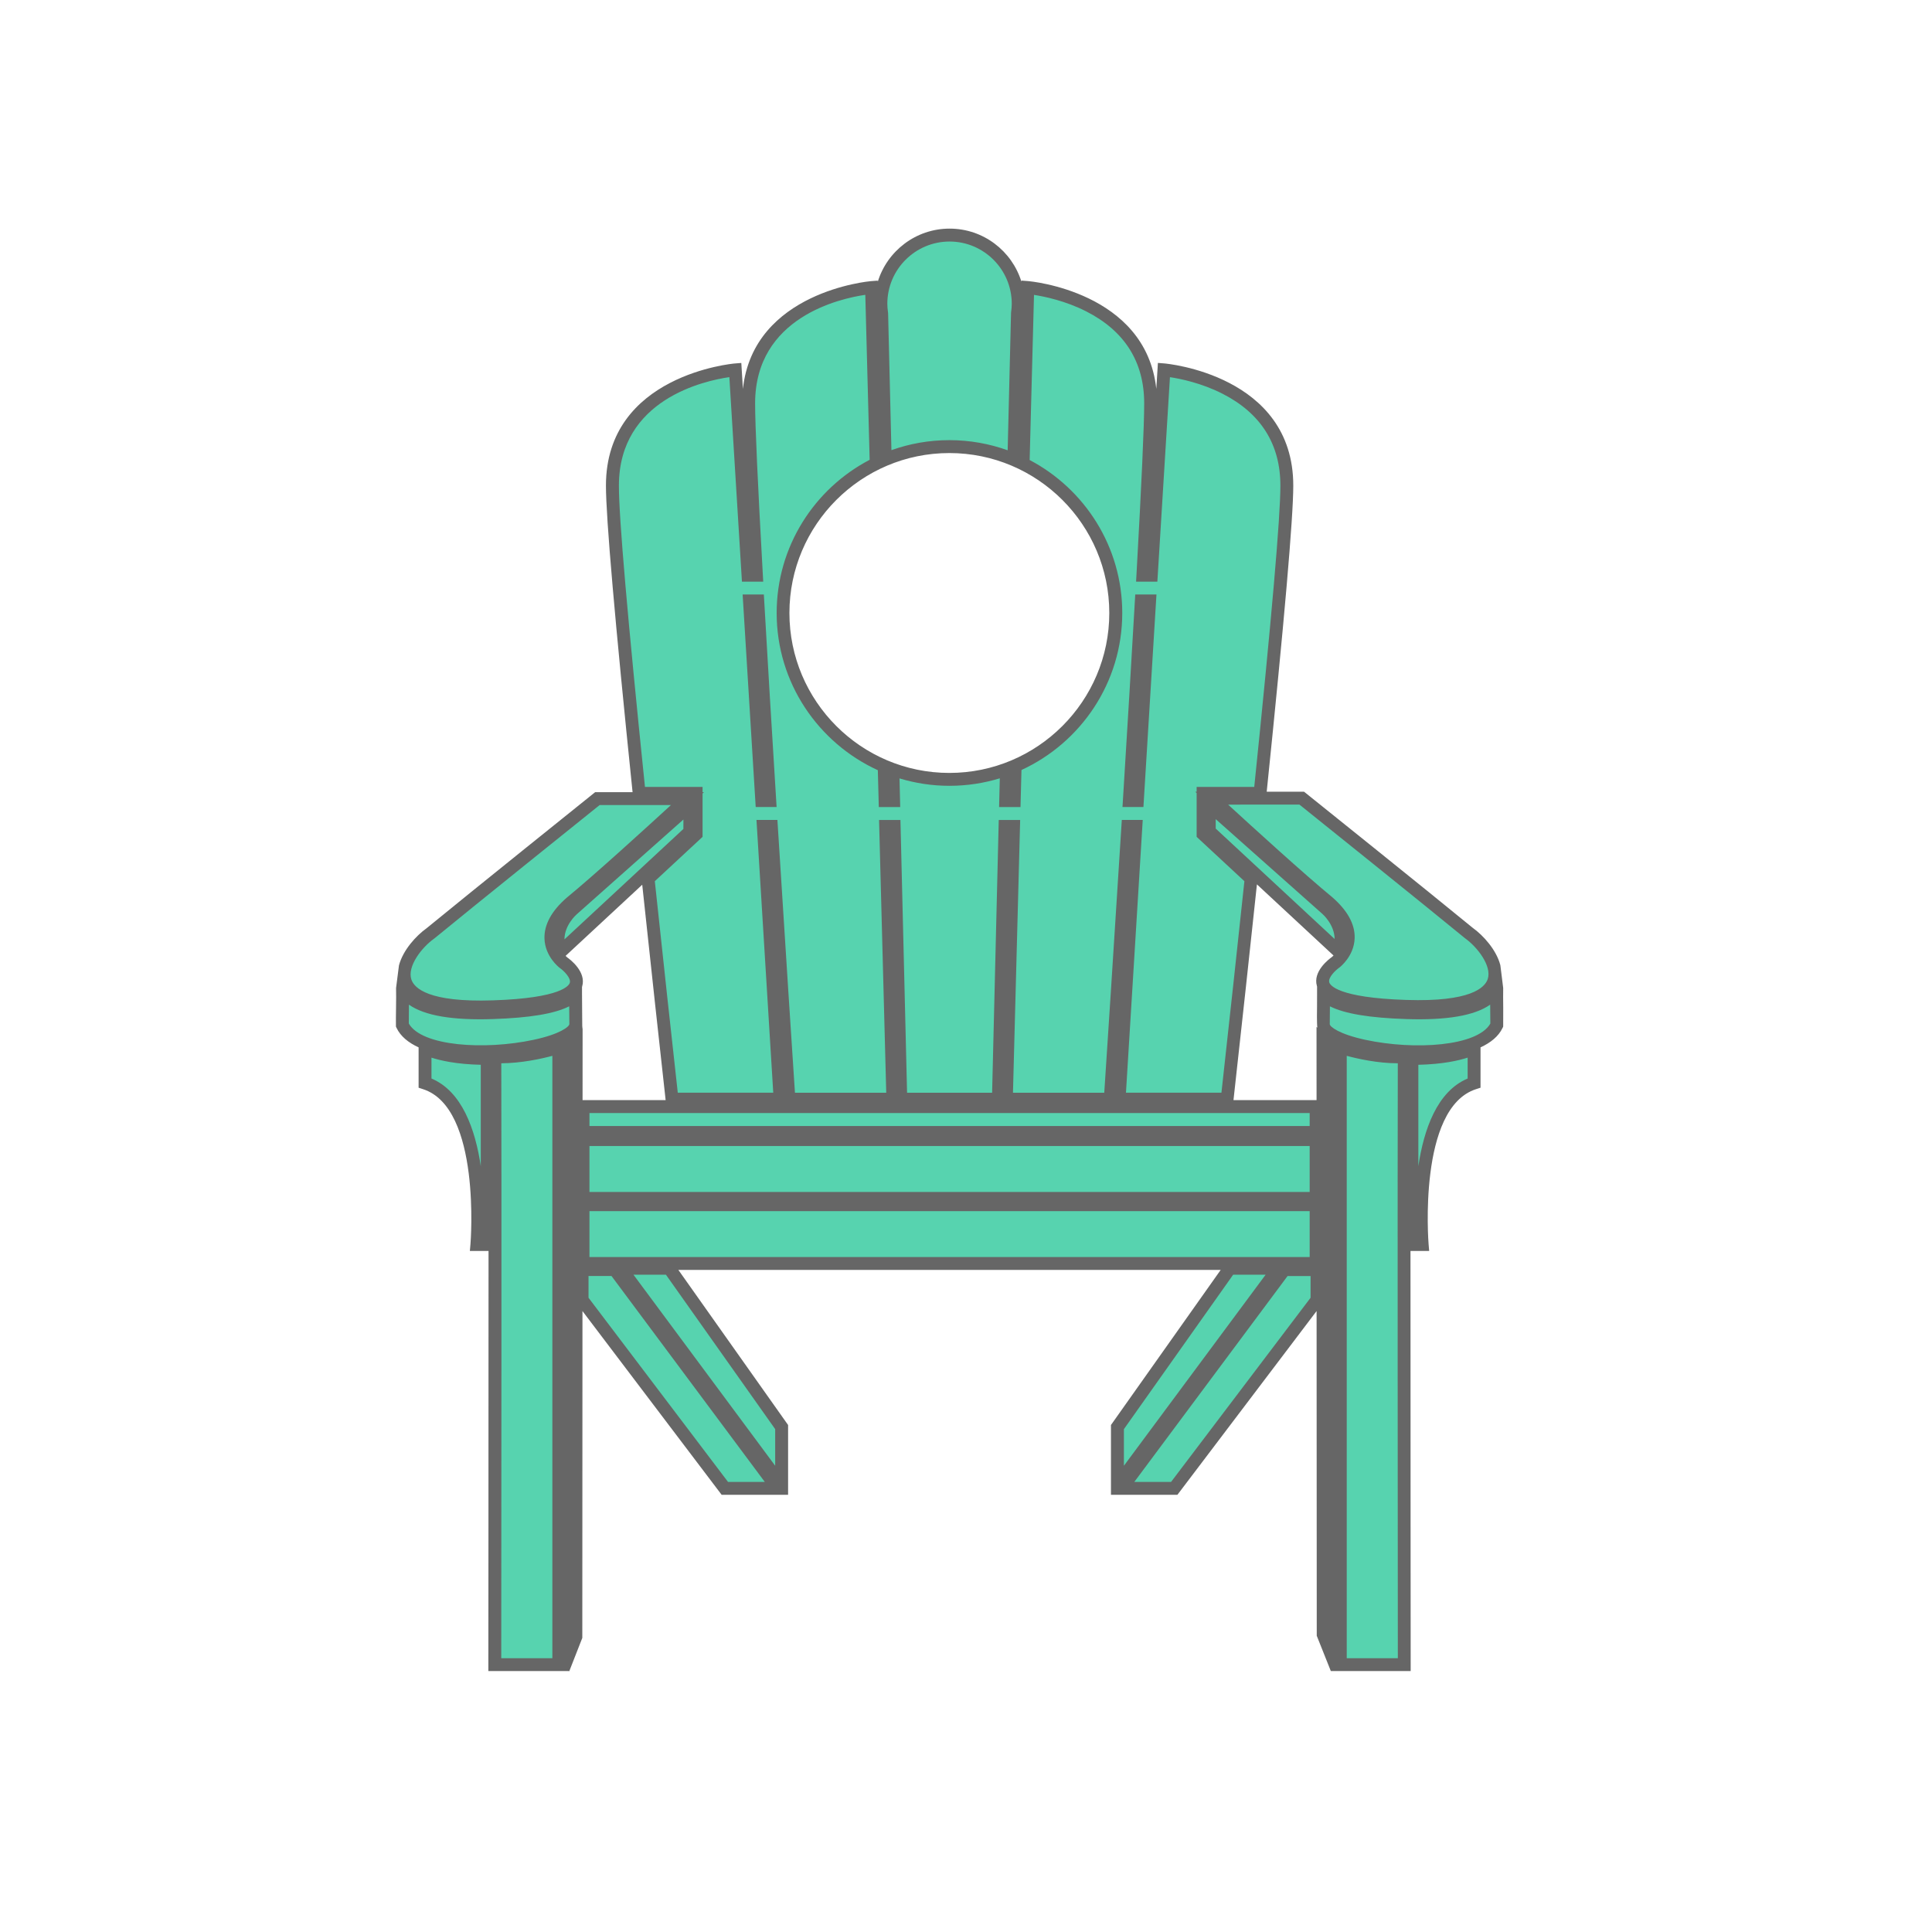
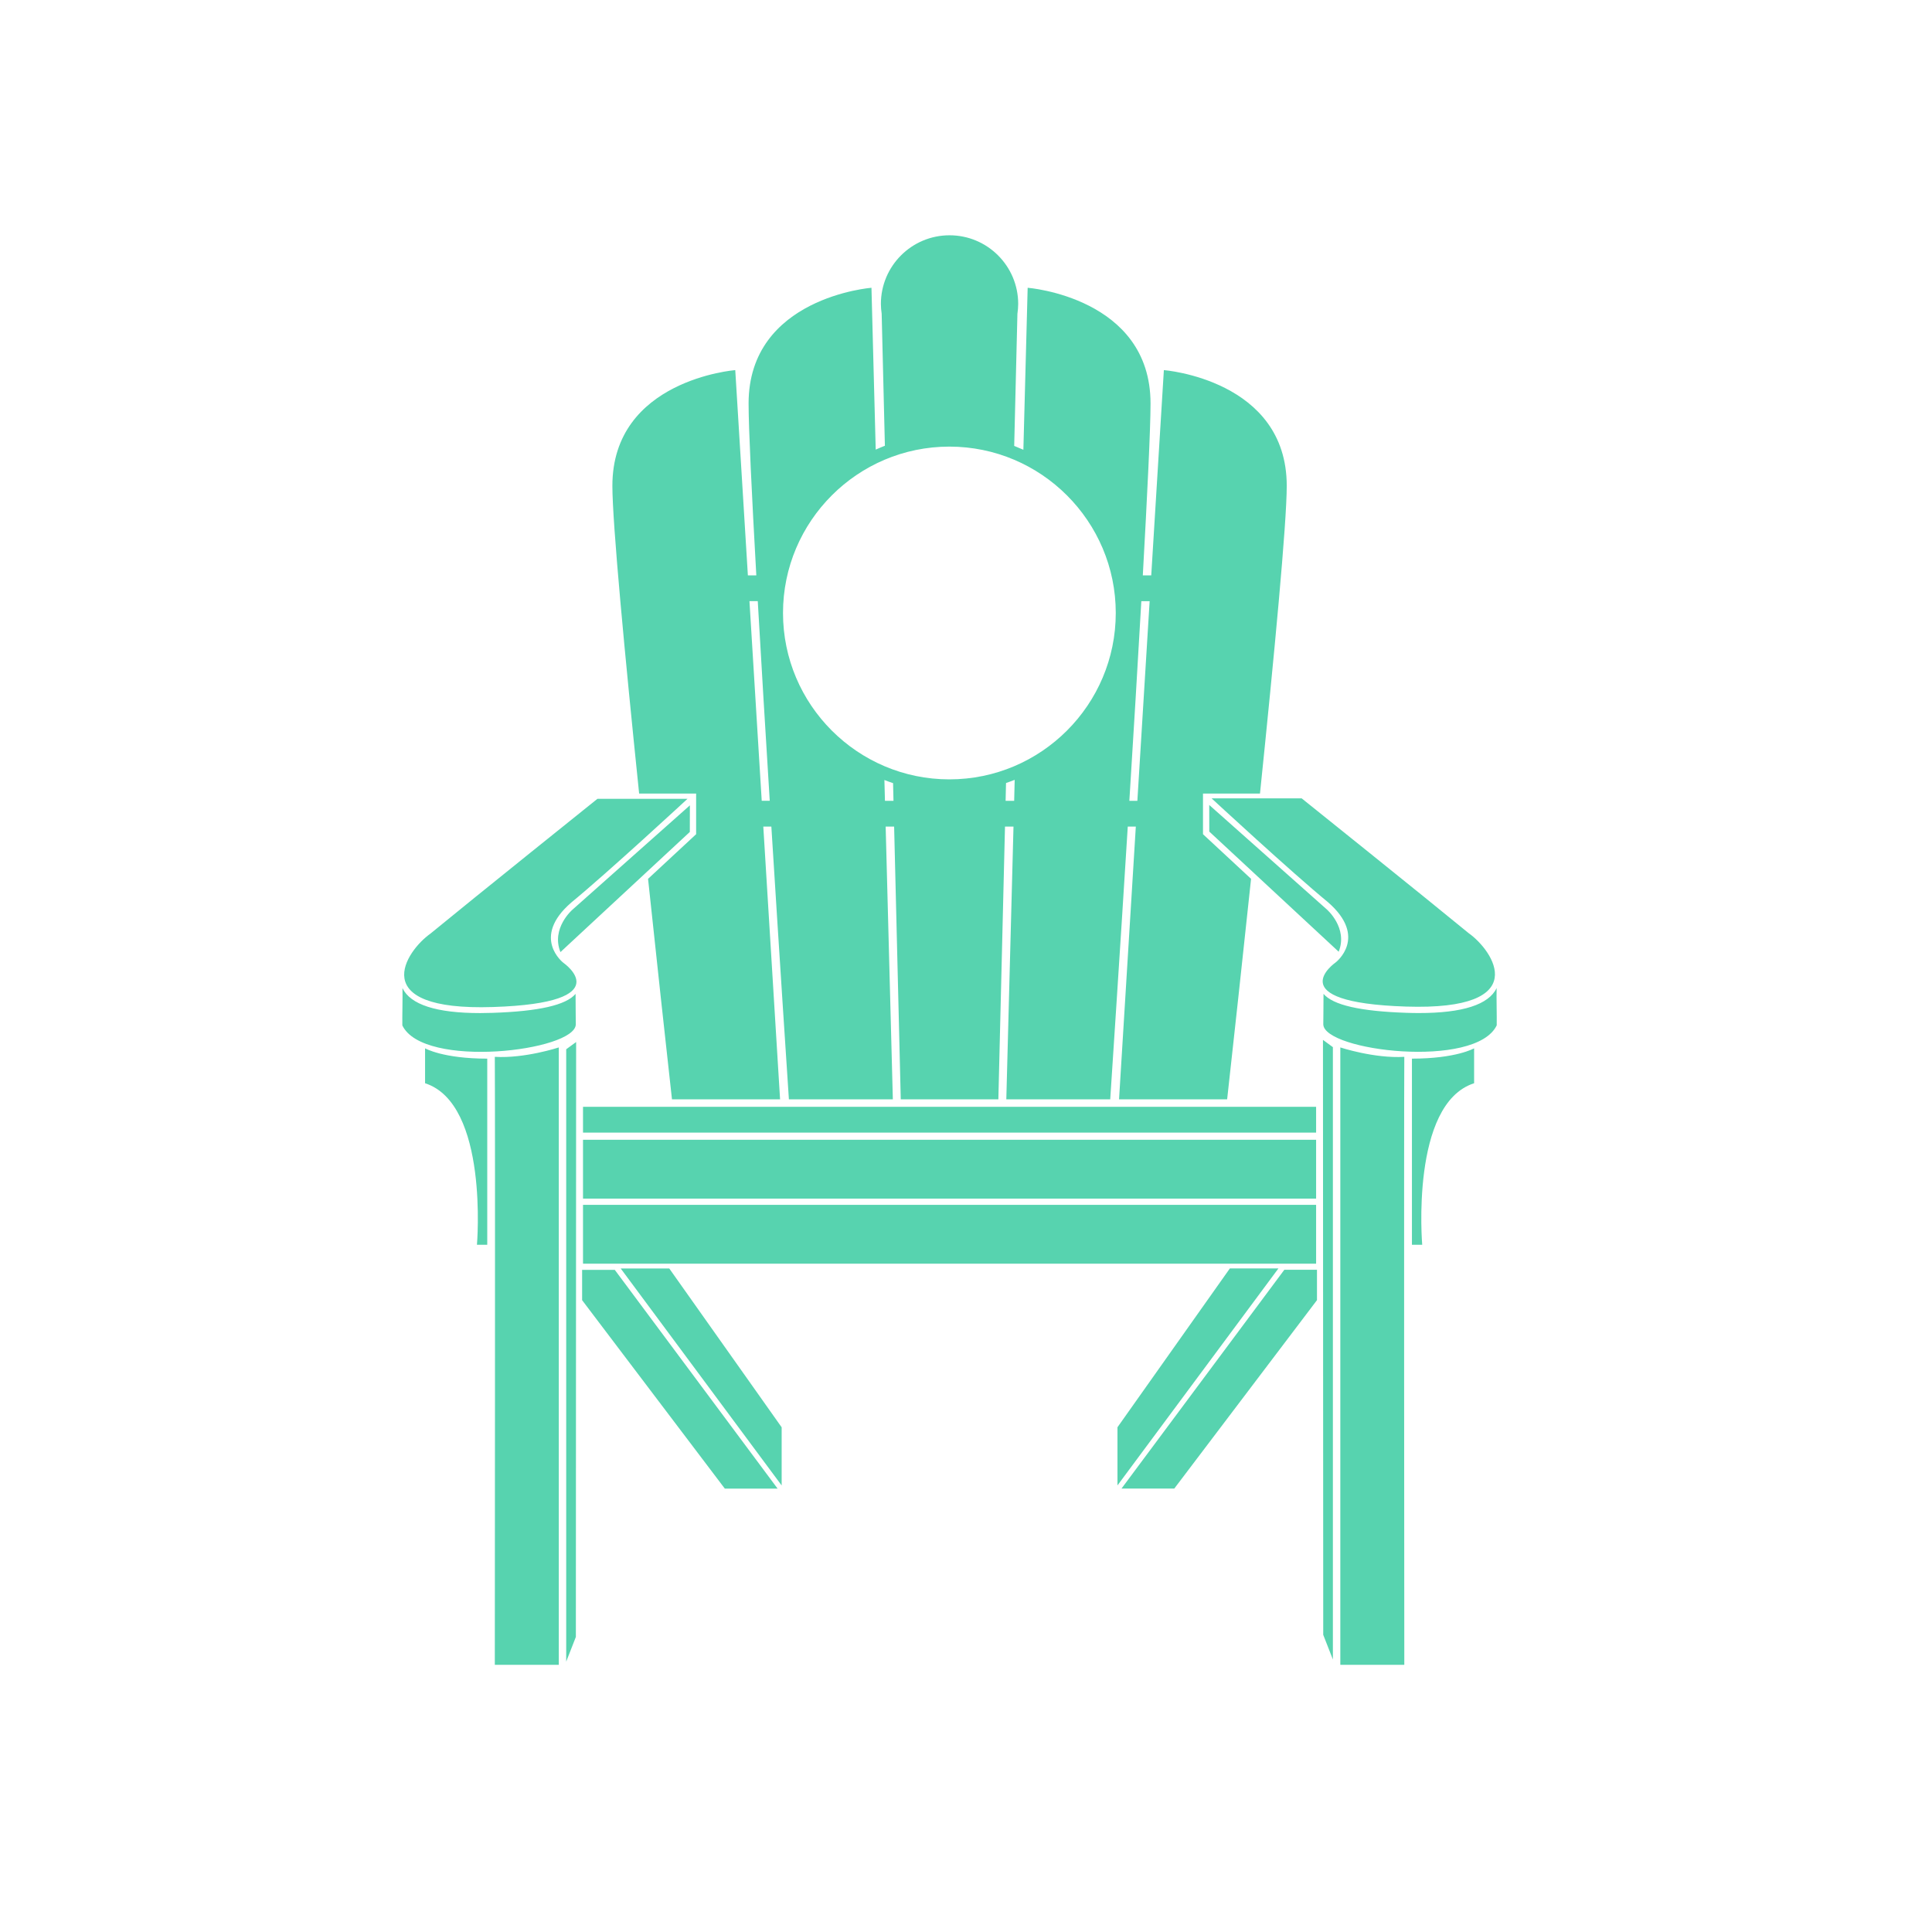
<svg xmlns="http://www.w3.org/2000/svg" version="1.1" id="Calque_3" x="0px" y="0px" viewBox="0 0 600 600" style="enable-background:new 0 0 600 600;" xml:space="preserve">
  <style type="text/css">
	.st0{fill:#57D3AF;}
	.st1{fill:#666666;}
</style>
  <path class="st0" d="M408.73,351.75H181.06v-8.03h227.67V351.75z M408.73,353.97H181.06v18.27h227.67V353.97z M178.82,318.14  c0-1.46-0.07-5.14-0.07-9.48c-2.95,3.49-11.43,5.42-25.79,5.89c-1.33,0.04-2.61,0.07-3.84,0.07c-13.58,0-21.67-2.61-24.13-7.76  c0.08,2.7-0.09,8.86-0.04,11.59C131.51,332.1,178.61,326.41,178.82,318.14z M412.03,282.41l-36.49-32.42l0.02,8.27l40.18,37.31  C418.7,288.15,412.03,282.41,412.03,282.41z M214.25,250.11l-36.49,32.42c0,0-6.67,5.74-3.71,13.15l40.18-37.31L214.25,250.11z   M198.49,246.45c-4.45-43.14-8.31-83.94-8.31-95.57c0-32.97,38.16-35.94,38.16-35.94l3.92,63.75h2.62  c-1.42-25.35-2.4-45.71-2.4-53.38c0-32.97,38.16-35.94,38.16-35.94l1.32,50.26c0.94-0.42,1.88-0.82,2.85-1.2l-1-41.01  c-0.14-0.99-0.24-2-0.24-3.03c0-11.78,9.55-21.32,21.32-21.32s21.32,9.55,21.32,21.32c0,1.04-0.1,2.06-0.24,3.06l-1,41.03  c0.96,0.38,1.91,0.78,2.85,1.2l1.33-50.31c0,0,38.16,2.96,38.16,35.94c0,7.67-0.99,28.03-2.4,53.38h2.62l3.92-63.75  c0,0,38.16,2.96,38.16,35.94c0,11.63-3.86,52.43-8.31,95.57h-17.7v12.62l14.93,13.86c-2.75,25.93-5.46,50.72-7.43,68.48h-33.57  l5.21-84.71h-2.5c-2.6,41.6-5.03,78.29-5.45,84.71h-32.27l2.23-84.71h-2.64l-2.06,84.71h-30.31l-2.06-84.71h-2.63l2.23,84.71H245  c-0.43-6.42-2.85-43.12-5.45-84.71h-2.5l5.21,84.71h-33.57c-1.97-17.76-4.69-42.55-7.43-68.48l14.93-13.86v-12.62H198.49z   M350.73,248.7h2.49l3.81-62h-2.58C353.35,206.11,352.03,227.81,350.73,248.7z M277.48,248.7l-0.13-5.49  c-0.91-0.3-1.8-0.62-2.69-0.97l0.17,6.46H277.48z M315.12,242.19c-0.89,0.35-1.78,0.67-2.69,0.98l-0.13,5.53h2.66L315.12,242.19z   M243.17,190.37c0,28.49,23.18,51.67,51.67,51.67c28.49,0,51.67-23.18,51.67-51.67c0-28.49-23.18-51.67-51.67-51.67  C266.34,138.7,243.17,161.88,243.17,190.37z M232.75,186.69l3.81,62h2.49c-1.3-20.89-2.61-42.59-3.72-62H232.75z M132,336.41  c19.87,6.39,16.12,50.16,16.12,50.16h3.2v-57.8c-13.76,0-19.31-3.2-19.31-3.2V336.41z M408.73,374.18H181.06v18.27h227.67V374.18z   M192.76,393.93l49.99,67.39v-18.06l-34.9-49.32H192.76z M410.94,507.7l3,7.67V325.2l-3.08-2.25L410.94,507.7z M416.25,325.29  v191.74h19.87c0,0-0.14-167.14,0-188.82C426.81,328.77,416.25,325.29,416.25,325.29z M436.67,312.6  c39.83,1.3,27.05-17.41,19.45-22.79c-13.52-11.12-51.87-41.87-51.87-41.87h-27.97c0,0,24.8,22.95,36.12,32.23  c12.6,10.93,2.41,18.71,2.41,18.71S396.84,311.31,436.67,312.6z M464.79,306.85c-2.45,5.15-10.55,7.76-24.13,7.76  c-1.24,0-2.52-0.02-3.84-0.07c-14.36-0.47-22.84-2.4-25.79-5.89c0,4.34-0.07,8.02-0.07,9.48c0.21,8.27,47.31,13.96,53.86,0.3  C464.88,315.71,464.7,309.55,464.79,306.85z M438.48,386.57h3.2c0,0-3.75-43.77,16.12-50.16v-10.84c0,0-5.56,3.2-19.31,3.2V386.57z   M175.84,516.03l3-7.67l0.08-184.75l-3.08,2.25V516.03z M153.67,328.21c0.14,21.67,0,188.82,0,188.82h19.87V325.29  C173.54,325.29,162.98,328.77,153.67,328.21z M174.98,299.02c0,0-10.19-7.78,2.41-18.71c11.32-9.28,36.12-32.23,36.12-32.23h-27.97  c0,0-38.35,30.75-51.87,41.87c-7.6,5.37-20.38,24.08,19.45,22.79S174.98,299.02,174.98,299.02z M180.78,394.35v9.43l44.32,58.52  h16.39l-50.57-67.94H180.78z M381.94,393.93l-34.9,49.32v18.06l49.99-67.39H381.94z M348.29,462.29h16.39l44.32-58.52v-9.43h-10.14  L348.29,462.29z" />
-   <path class="st1" d="M355.1,250.63h-6.5l0.13-2.12c1.48-23.83,2.73-44.69,3.72-61.99l0.11-1.89h6.59L355.1,250.63z M176.94,518.97  h-0.12l-0.05,0.13L176.94,518.97z M466.83,318.41l-0.01,0.44l-0.19,0.39c-1.25,2.61-3.68,4.58-6.84,6.03l0,12.53l-1.39,0.45  c-18.13,5.83-14.77,47.66-14.74,48.08l0.18,2.17h-5.8c0,55.3,0.06,130.46,0.06,130.46h-24.8l-4.37-10.96l-0.05-100.84l-43.22,57.06  h-20.64v-21.67l34.08-48.17H210.67l34.08,48.17v21.67h-20.64l-43.22-57.06l-0.05,101.51l-4.03,10.29h-25.15  c0,0,0.06-75.17,0.06-130.46h-5.8l0.19-2.17c0.04-0.42,3.39-42.25-14.74-48.08L130,337.8v-12.53c-3.16-1.45-5.59-3.42-6.84-6.03  l-0.19-0.39l-0.01-0.44c-0.02-1.26,0-3.19,0.03-5.22c0.03-2.41,0.06-4.9,0.01-6.34l0.9-7.03c1.25-4.77,5.35-9.24,8.56-11.53  c13.43-11.03,51.45-41.53,51.83-41.84l0.55-0.44h11.61c-5.48-53.2-8.27-85.23-8.27-95.2c0-34.43,39.61-37.9,40.01-37.93l2.03-0.16  l0.5,8.06c3.25-30.27,39.39-33.44,39.77-33.47l2.1-0.16l0.01,0.35c2.92-9.54,11.82-16.5,22.31-16.5c10.49,0,19.38,6.96,22.31,16.5  l0.01-0.36l2.1,0.16c0.38,0.03,36.52,3.2,39.77,33.47l0.5-8.06l2.03,0.16c0.4,0.03,40.01,3.51,40.01,37.93  c0,9.97-2.78,41.95-8.25,95.07h11.59l0.55,0.44c0.38,0.31,38.41,30.8,51.84,41.84c3.22,2.3,7.35,6.81,8.58,11.61l0.88,7.07  c-0.04,1.44-0.01,3.93,0.01,6.34C466.83,315.23,466.85,317.15,466.83,318.41z M344.5,190.37c0-27.39-22.28-49.67-49.67-49.67  s-49.67,22.28-49.67,49.67s22.28,49.67,49.67,49.67S344.5,217.75,344.5,190.37z M275.57,94.33c0,0.82,0.07,1.7,0.22,2.75l0.02,0.23  l1.03,42.49c5.63-2.01,11.68-3.11,17.99-3.11c6.35,0,12.45,1.12,18.11,3.15l1.05-42.74c0.15-1.06,0.22-1.94,0.22-2.77  c0-10.65-8.67-19.32-19.32-19.32S275.57,83.68,275.57,94.33z M200.3,244.39h17.89v1.63h0.43l-0.43,0.4v13.47l-14.83,13.77  c2.67,25.18,5.31,49.28,7.13,65.69h29.65l-5.21-84.71h6.5l0.12,1.88c2.4,38.35,4.66,72.67,5.33,82.84h28.35l-2.23-84.71h6.64  l2.06,84.71h26.41l2.06-84.71h6.65l-2.23,84.71h28.35c0.67-10.19,2.93-44.61,5.33-82.84l0.12-1.88h6.5l-5.21,84.71h29.65  c2.57-23.22,4.97-45.31,7.13-65.69l-14.83-13.77v-13.6l-0.43-0.4h0.43v-1.5h17.89c5.39-52.33,8.12-83.81,8.12-93.57  c0-12.86-6.05-22.47-17.99-28.55c-6.53-3.33-13.1-4.65-16.31-5.14l-3.91,63.51h-6.61l0.12-2.11c1.59-28.46,2.4-46.39,2.4-53.27  c0-12.86-6.05-22.47-17.99-28.55c-6.48-3.3-13-4.63-16.23-5.13l-1.35,51.28c17.08,8.99,28.76,26.91,28.76,47.51  c0,21.61-12.85,40.26-31.3,48.76l-0.3,11.51h-6.65l0.22-8.93c-4.95,1.51-10.2,2.33-15.63,2.33c-5.39,0-10.6-0.81-15.52-2.3l0.22,8.9  h-6.65l-0.3-11.45c-18.51-8.47-31.42-27.16-31.42-48.82c0-20.65,11.73-38.61,28.88-47.57l-1.35-51.24  c-7.81,1.13-34.22,6.95-34.22,33.7c0,6.89,0.81,24.81,2.4,53.27l0.12,2.11h-6.61l-3.91-63.52c-7.71,1.11-34.3,6.88-34.3,33.71  C192.18,160.57,194.91,192.05,200.3,244.39z M377.55,257.32l36.93,34.29c-0.03-4.47-3.71-7.71-3.76-7.75l-0.02-0.02l-33.15-29.45  L377.55,257.32z M406.73,349.69v-4.03H183.06v4.03H406.73z M183.06,355.9v14.27h223.67V355.9H183.06z M212.23,257.44l0.01-2.93  l-33.15,29.45c-0.2,0.18-3.78,3.36-3.79,7.77L212.23,257.44z M149.31,330.68c-7.52-0.17-12.48-1.3-15.31-2.22v6.49  c9.51,3.99,13.62,15.85,15.31,27.21V330.68z M171.54,327.9c-3.42,0.92-9.68,2.29-15.86,2.31c0.11,26.56,0.01,166.29-0.01,184.76  h15.87V327.9z M176.82,318.04c0-0.52-0.01-1.3-0.02-2.29c-0.01-0.92-0.02-2.01-0.03-3.23c-4.57,2.31-12.3,3.59-23.74,3.96  c-12.57,0.41-21.15-1.06-26.03-4.47c0,0.41-0.01,0.82-0.01,1.22c-0.02,1.76-0.04,3.44-0.03,4.64c4,7.03,23.43,8.33,38.77,5.05  C173.93,321.17,176.77,318.85,176.82,318.04z M173.84,300.6l-0.08-0.06c-0.18-0.14-4.5-3.5-4.67-9.07  c-0.13-4.32,2.21-8.61,6.98-12.74c8.54-7,24.93-21.95,32.31-28.72h-22.15c-4.74,3.81-38.82,31.15-51.3,41.41l-0.12,0.09  c-3.83,2.71-8.42,8.63-7.05,12.7c0.9,2.69,5.39,7.12,25.29,6.46c21.44-0.7,23.68-4.67,23.91-5.46  C177.39,303.77,175.14,301.5,173.84,300.6z M180.93,319.61l-0.01,22.04h25.8l-0.01-0.09c-1.8-16.28-4.51-40.94-7.26-66.8l-23.8,22.1  c0.27,0.27,0.46,0.43,0.52,0.48c0.84,0.59,5.97,4.43,4.63,8.99c-0.02,0.05-0.03,0.1-0.05,0.16l0,2.1c0,2.77,0.02,5.28,0.05,7.1  c0.01,1.03,0.02,1.84,0.02,2.37l0,0.05C180.8,318.82,180.93,319.61,180.93,319.61z M237.51,460.22l-47.6-63.94h-7.14v6.75  l43.32,57.19H237.51z M206.81,395.87h-10.08l44.01,59.33v-11.37L206.81,395.87z M406.73,390.39v-14.27H183.06v14.27H406.73z   M349.04,455.2l44.01-59.33h-10.08l-33.93,47.96V455.2z M407.01,396.28h-7.14l-47.6,63.94h11.42l43.32-57.19V396.28z M413.61,297.23  c0.07-0.06,0.26-0.22,0.53-0.49l-23.79-22.09c-2.2,20.75-4.65,43.25-7.27,66.91l-0.01,0.09h25.8l-0.01-22.71l0.26,0.19  c-0.09-0.33-0.14-2.4-0.13-3.43c0.02-1.82,0.05-4.33,0.04-7.1l0-2.23c-0.02-0.05-0.03-0.1-0.05-0.16  C407.64,301.66,412.76,297.83,413.61,297.23z M412.82,305.09c0.23,0.79,2.49,4.76,23.91,5.45c19.9,0.66,24.38-3.77,25.29-6.46  c1.37-4.06-3.22-9.98-7.05-12.7l-0.11-0.09c-12.48-10.26-46.56-37.61-51.3-41.41H381.4c7.38,6.77,23.76,21.71,32.27,28.69  c4.81,4.17,7.16,8.46,7.03,12.78c-0.17,5.57-4.49,8.93-4.67,9.07C414.78,301.29,412.37,303.58,412.82,305.09z M434.11,514.97  c-0.01-18.46-0.12-158.2-0.01-184.76c-0.03,0-0.06,0-0.09,0c-6.15,0-12.37-1.4-15.77-2.31v187.07H434.11z M455.79,328.46  c-2.84,0.92-7.79,2.05-15.31,2.22v31.49c1.7-11.37,5.81-23.23,15.31-27.22V328.46z M462.8,313.24c0-0.41-0.01-0.82-0.01-1.23  c-4.88,3.41-13.47,4.88-26.03,4.47c-11.43-0.37-19.16-1.65-23.74-3.96c-0.01,1.21-0.02,2.31-0.03,3.23  c-0.01,1.01-0.02,1.81-0.02,2.33c0.02,0.74,2.84,3.08,11.09,4.85c15.34,3.29,34.78,1.99,38.78-5.05  C462.84,316.68,462.82,315,462.8,313.24z M241.18,250.63l-0.13-2.12c-1.48-23.74-2.73-44.6-3.72-61.99l-0.11-1.89h-6.59l4.06,66  H241.18z" />
</svg>